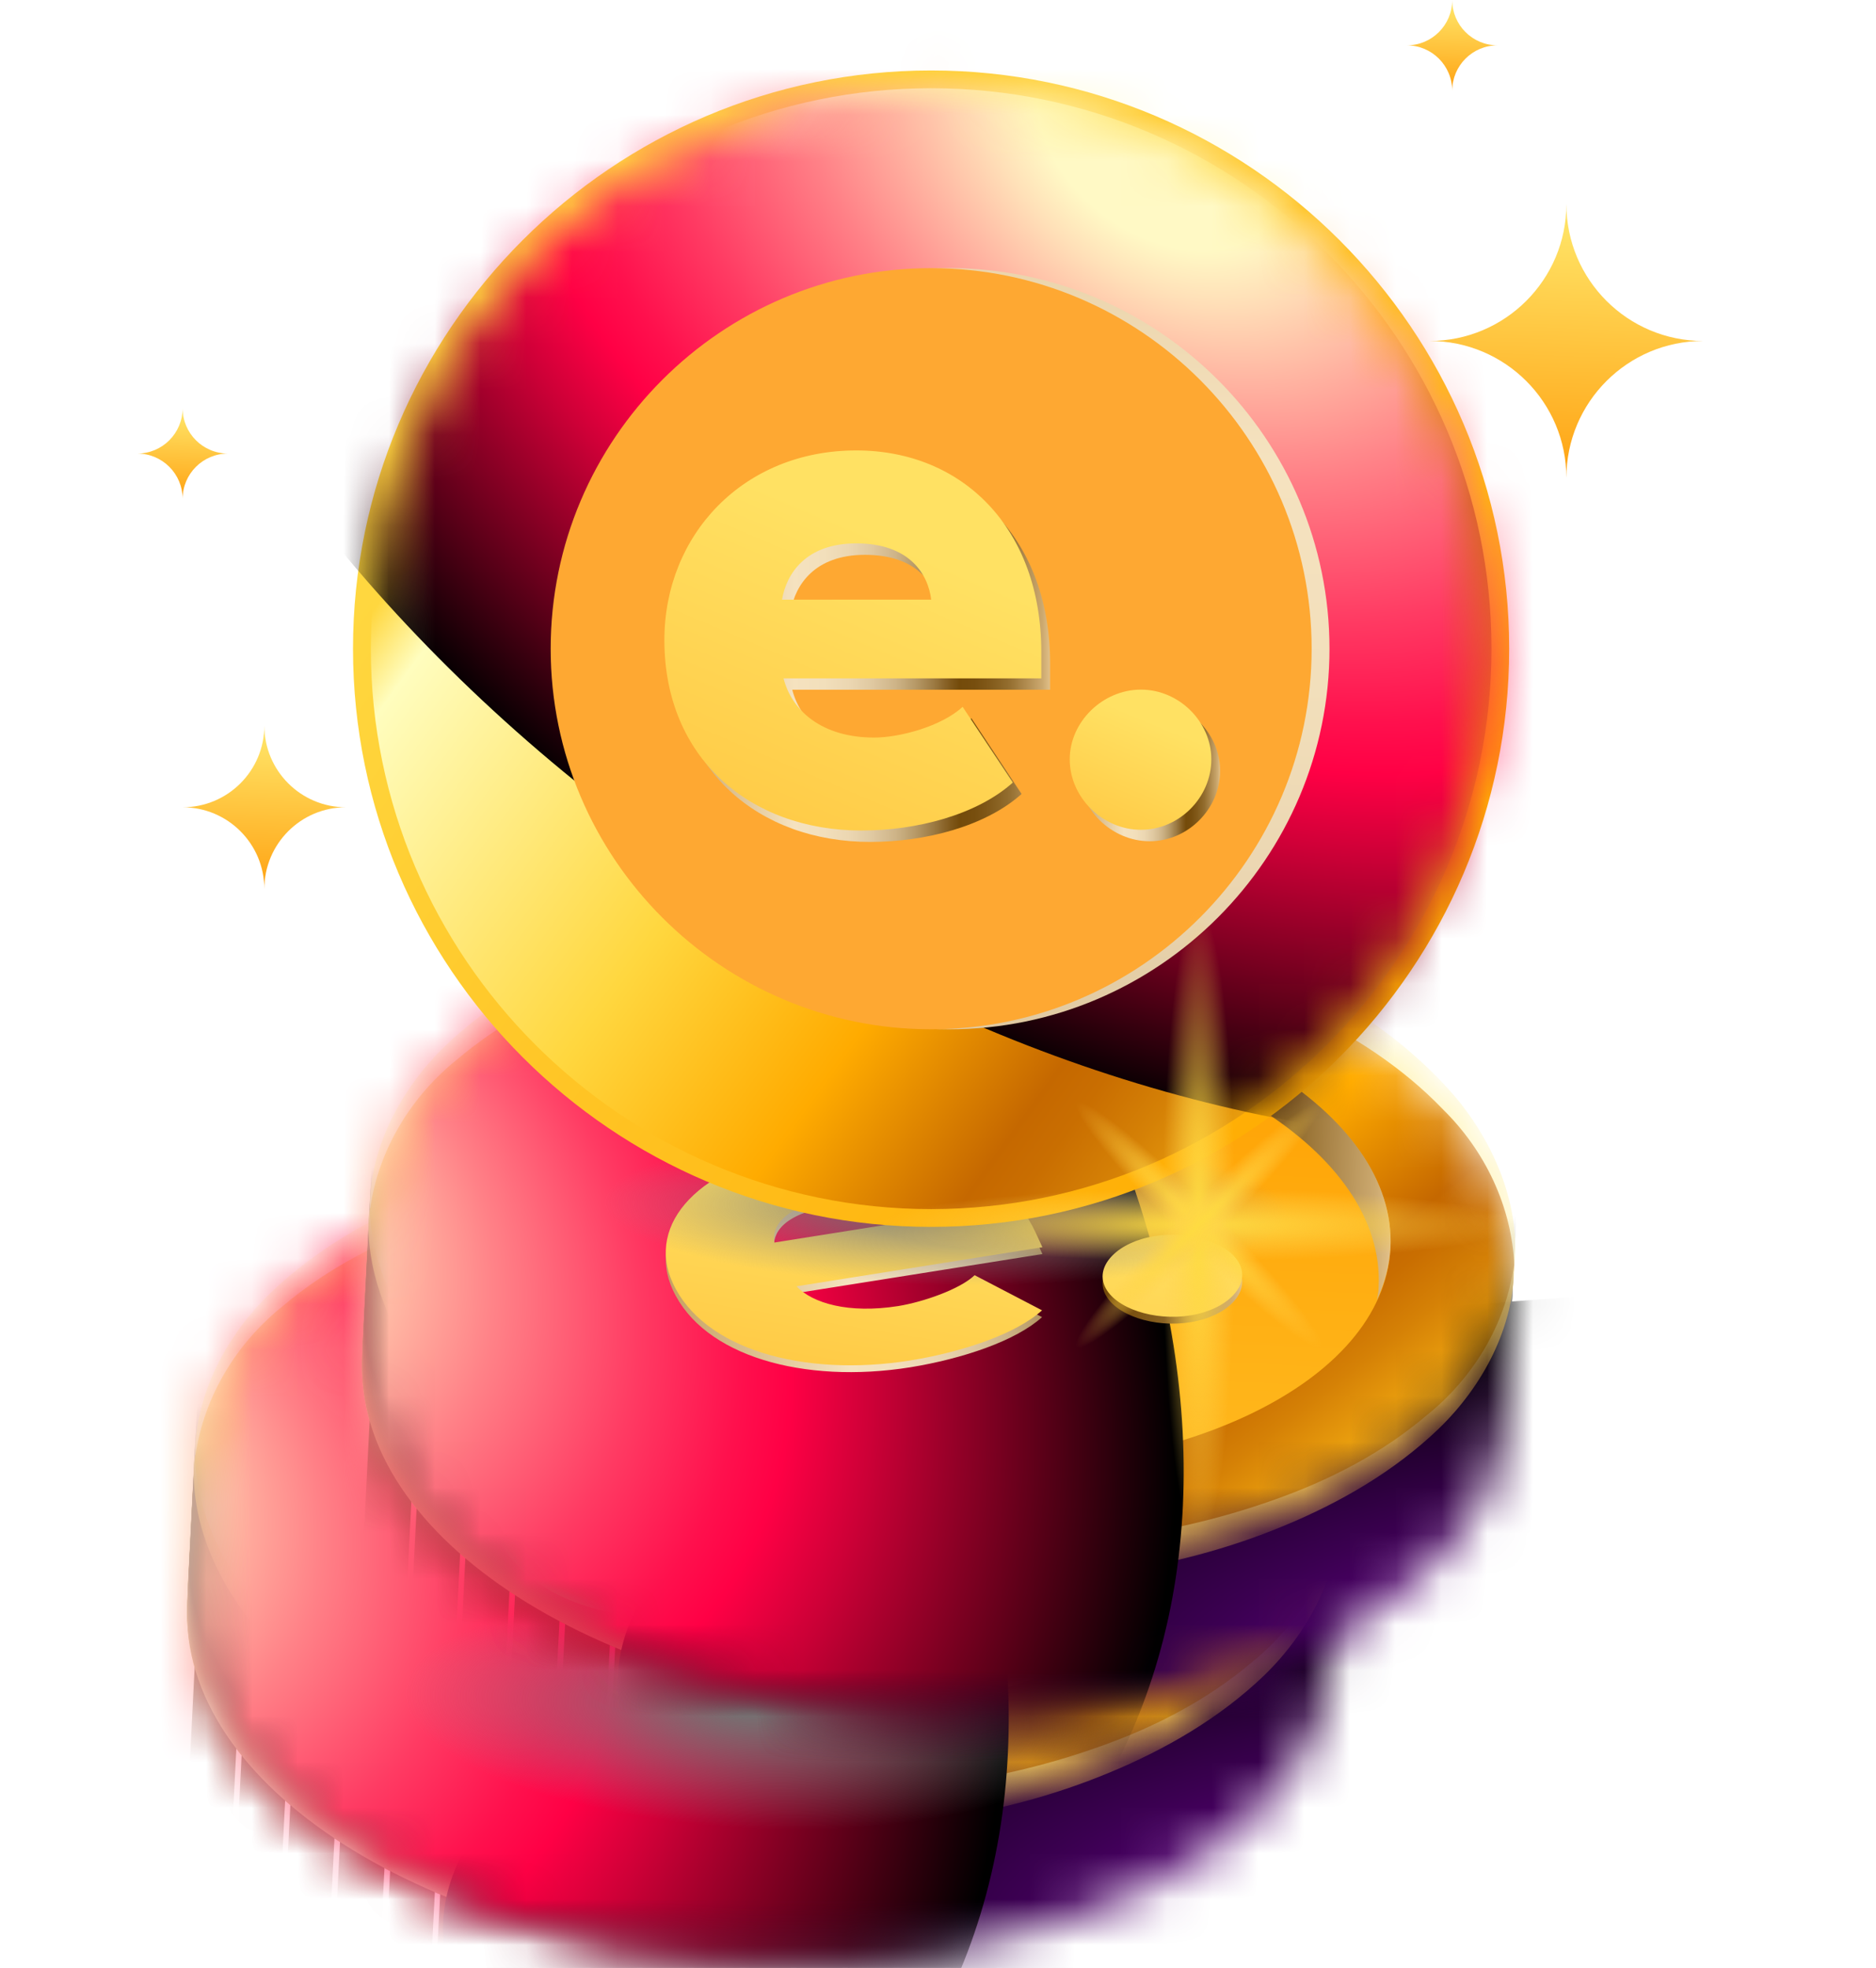
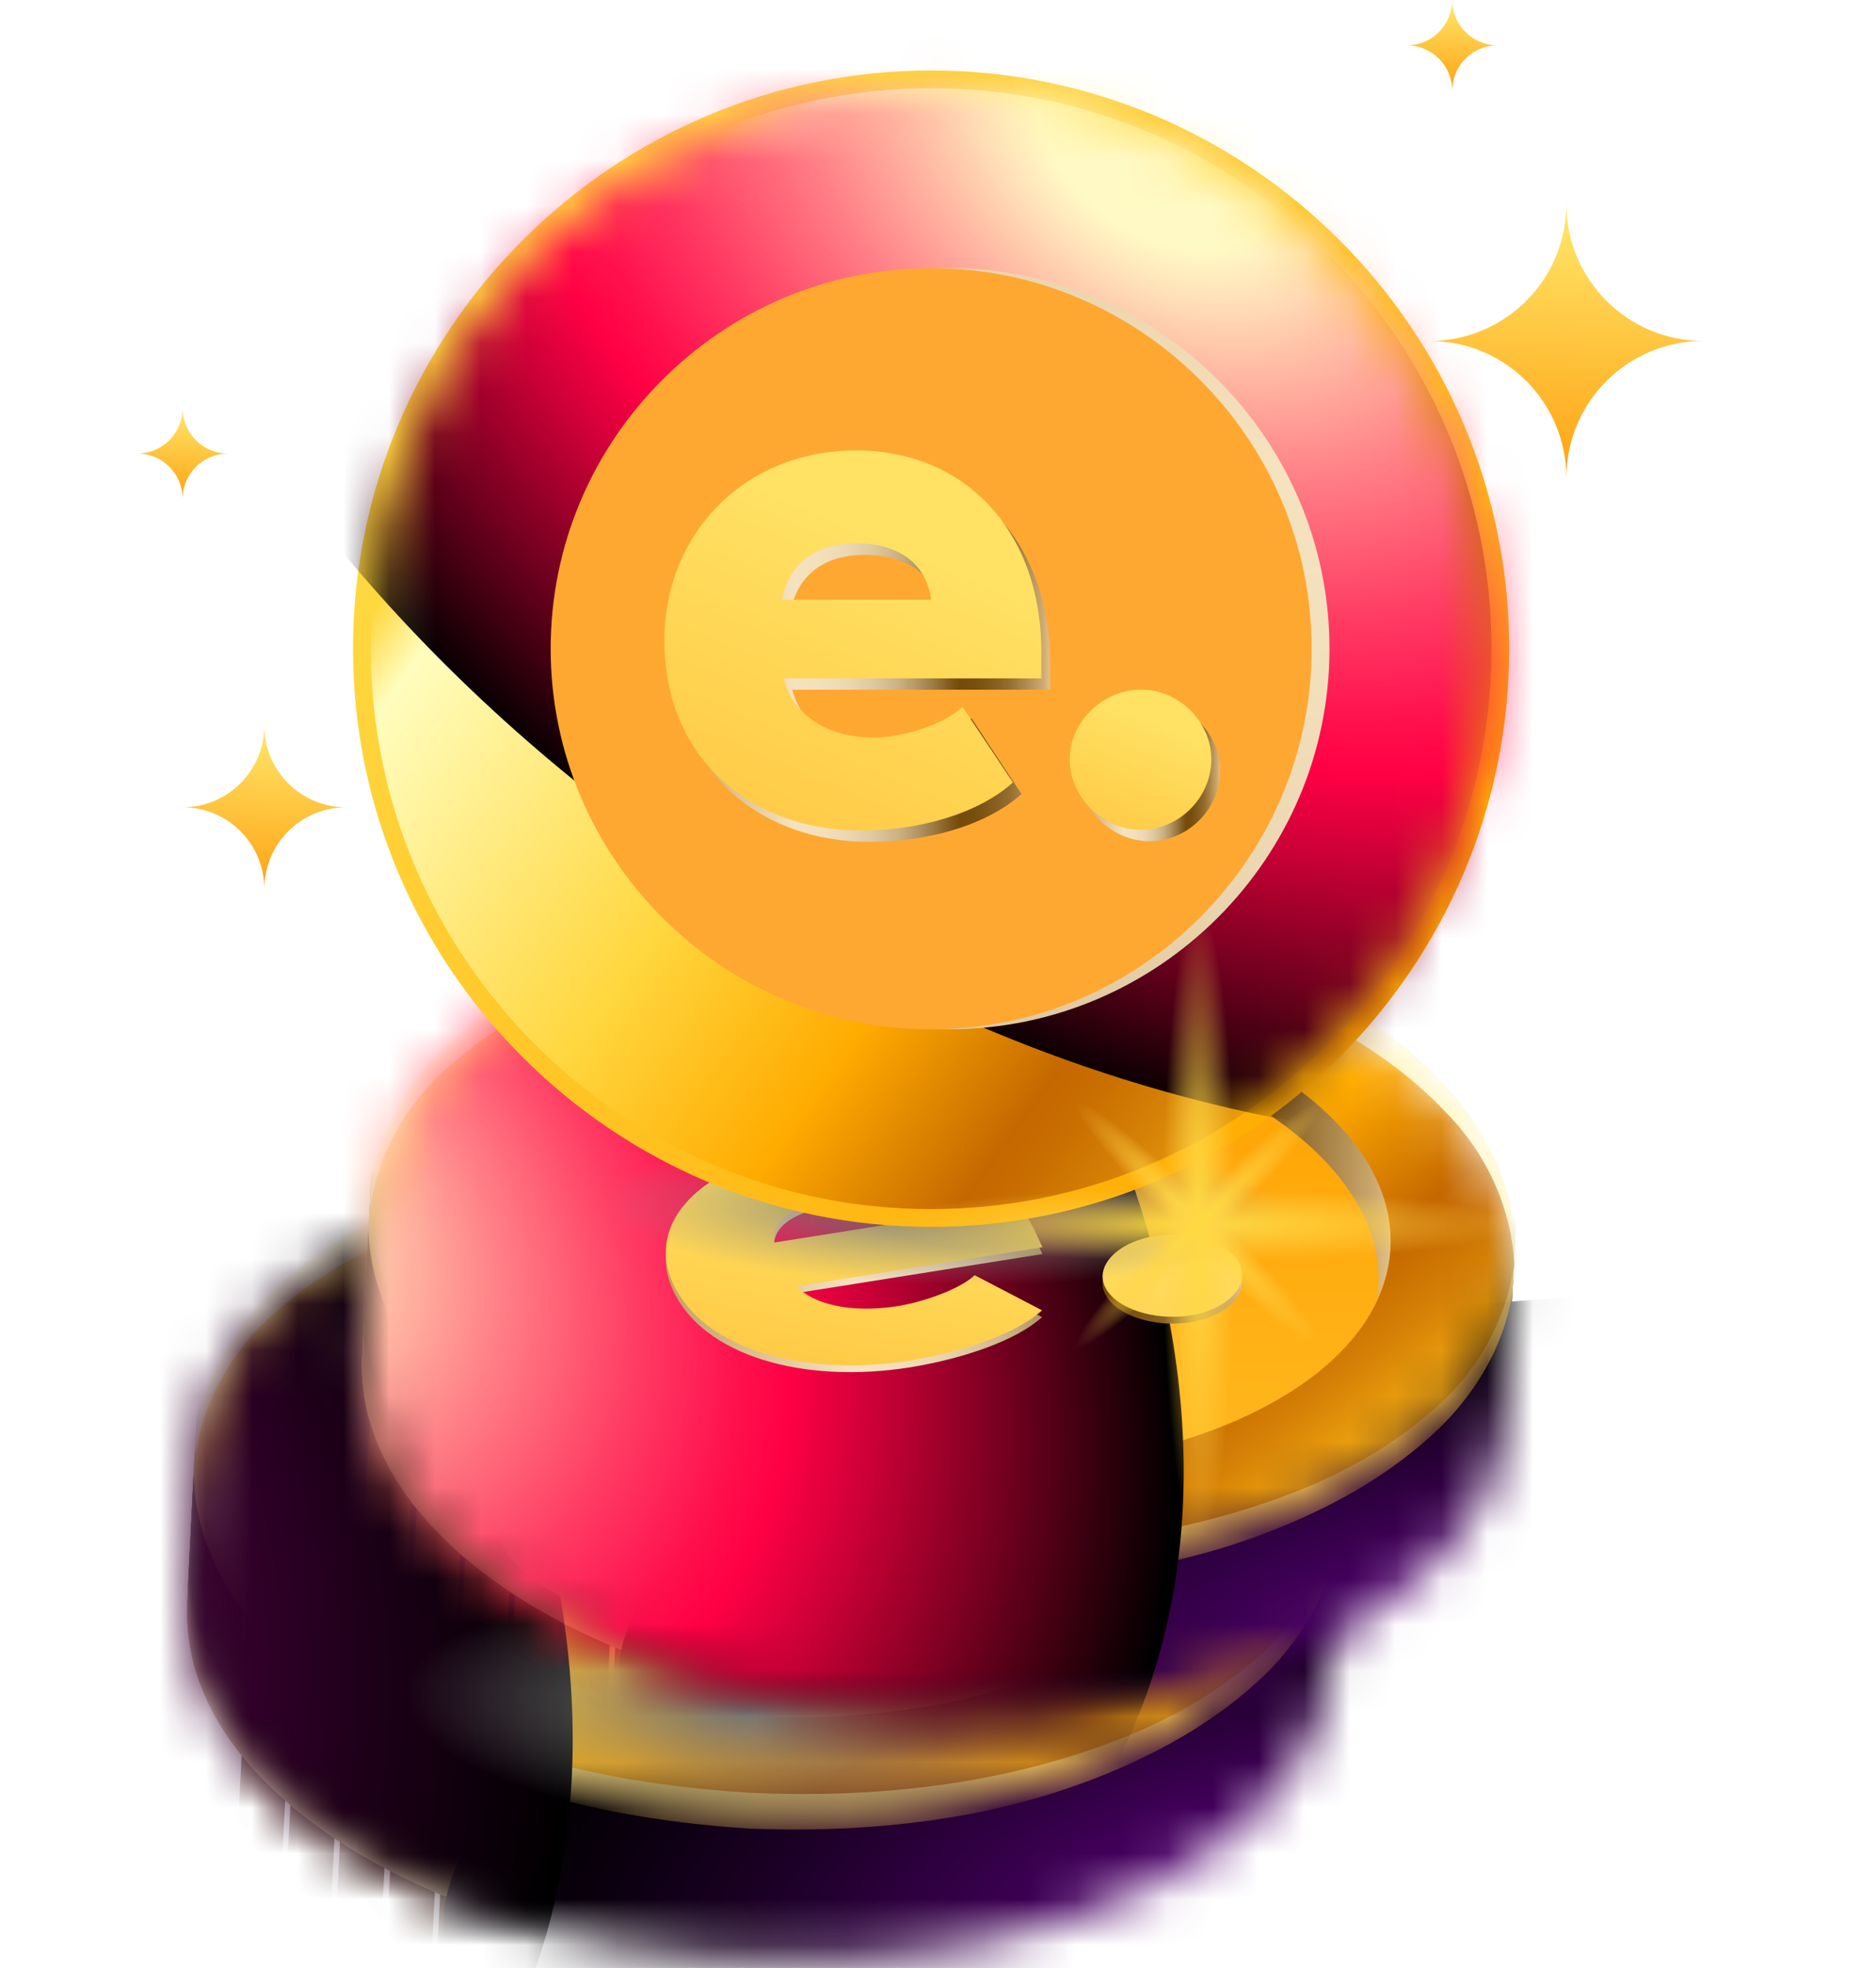
<svg xmlns="http://www.w3.org/2000/svg" width="41" height="43" viewBox="0 0 41 43" fill="none">
  <g id="Frame 1000005383">
    <g id="Group 1000004251">
      <g id="Group">
        <g id="Clip path group">
          <mask id="mask0_1506_122825" style="mask-type:luminance" maskUnits="userSpaceOnUse" x="4" y="27" width="26" height="16">
            <g id="clippath">
              <path id="Vector" d="M28.36 33.023C26.644 30.312 22.248 28.228 16.991 27.961C11.742 27.695 7.159 29.317 5.169 31.84L4.26 31.793L4.095 35.06C3.892 39 9.329 42.479 16.231 42.832C23.134 43.184 28.9 40.278 29.096 36.337L29.261 33.069L28.352 33.023H28.36Z" fill="white" />
            </g>
          </mask>
          <g mask="url(#mask0_1506_122825)">
            <g id="Group_2">
              <path id="Vector_2" d="M28.36 33.022C26.644 30.312 22.248 28.227 16.991 27.961C11.742 27.695 7.159 29.317 5.169 31.839L4.26 31.792L4.095 35.059C3.892 39 9.329 42.479 16.231 42.831C23.134 43.184 28.9 40.277 29.096 36.337L29.261 33.069L28.352 33.022H28.36Z" fill="url(#paint0_linear_1506_122825)" />
              <g id="Group_3" style="mix-blend-mode:screen">
-                 <path id="Vector_3" d="M4.422 43.004L4.97 32.176" stroke="#421C00" strokeWidth="0.191" stroke-miterlimit="10" />
                <path id="Vector_4" d="M5.543 43.059L6.091 32.231" stroke="#421C00" strokeWidth="0.191" stroke-miterlimit="10" />
                <path id="Vector_5" d="M6.66 43.114L7.209 32.294" stroke="#421C00" strokeWidth="0.191" stroke-miterlimit="10" />
                <path id="Vector_6" d="M7.781 43.176L8.338 32.349" stroke="#421C00" strokeWidth="0.191" stroke-miterlimit="10" />
                <path id="Vector_7" d="M8.906 43.231L9.463 32.403" stroke="#421C00" strokeWidth="0.191" stroke-miterlimit="10" />
                <path id="Vector_8" d="M10.023 43.286L10.58 32.458" stroke="#421C00" strokeWidth="0.191" stroke-miterlimit="10" />
                <path id="Vector_9" d="M11.145 43.349L11.701 32.521" stroke="#421C00" strokeWidth="0.191" stroke-miterlimit="10" />
                <path id="Vector_10" d="M12.273 43.403L12.822 32.576" stroke="#421C00" strokeWidth="0.191" stroke-miterlimit="10" />
                <path id="Vector_11" d="M13.391 43.458L13.939 32.631" stroke="#421C00" strokeWidth="0.191" stroke-miterlimit="10" />
                <path id="Vector_12" d="M14.516 43.513L15.064 32.693" stroke="#421C00" strokeWidth="0.191" stroke-miterlimit="10" />
                <path id="Vector_13" d="M15.633 43.576L16.181 32.748" stroke="#421C00" strokeWidth="0.191" stroke-miterlimit="10" />
                <path id="Vector_14" d="M16.754 43.631L17.302 32.803" stroke="#421C00" strokeWidth="0.191" stroke-miterlimit="10" />
                <path id="Vector_15" d="M17.875 43.685L18.423 32.858" stroke="#421C00" strokeWidth="0.191" stroke-miterlimit="10" />
                <path id="Vector_16" d="M18.992 43.748L19.549 32.92" stroke="#421C00" strokeWidth="0.191" stroke-miterlimit="10" />
                <path id="Vector_17" d="M20.117 43.803L20.674 32.975" stroke="#421C00" strokeWidth="0.191" stroke-miterlimit="10" />
                <path id="Vector_18" d="M21.234 43.858L21.791 33.03" stroke="#421C00" strokeWidth="0.191" stroke-miterlimit="10" />
                <path id="Vector_19" d="M22.355 43.913L22.912 33.093" stroke="#421C00" strokeWidth="0.191" stroke-miterlimit="10" />
                <path id="Vector_20" d="M23.484 43.975L24.033 33.148" stroke="#421C00" strokeWidth="0.191" stroke-miterlimit="10" />
                <path id="Vector_21" d="M24.602 44.03L25.15 33.203" stroke="#421C00" strokeWidth="0.191" stroke-miterlimit="10" />
                <path id="Vector_22" d="M25.723 44.085L26.271 33.258" stroke="#421C00" strokeWidth="0.191" stroke-miterlimit="10" />
                <path id="Vector_23" d="M26.844 44.148L27.392 33.32" stroke="#421C00" strokeWidth="0.191" stroke-miterlimit="10" />
                <path id="Vector_24" d="M27.965 44.203L28.513 33.375" stroke="#421C00" strokeWidth="0.191" stroke-miterlimit="10" />
              </g>
              <g id="Group_4" style="mix-blend-mode:screen">
                <path id="Vector_25" d="M28.36 33.022C26.644 30.312 22.248 28.227 16.991 27.961C11.742 27.695 7.159 29.317 5.169 31.839L4.26 31.792L4.095 35.059C3.892 39 9.329 42.479 16.231 42.831C23.134 43.184 28.9 40.277 29.096 36.337L29.261 33.069L28.352 33.022H28.36Z" fill="#977B42" />
                <path id="Vector_26" opacity="0.97" d="M28.36 32.975C26.644 30.265 22.248 28.18 16.991 27.914C11.742 27.648 7.159 29.27 5.169 31.792L4.26 31.745L4.095 35.012C3.892 38.953 9.329 42.432 16.231 42.785C23.134 43.137 28.9 40.23 29.096 36.289L29.261 33.022L28.352 32.975H28.36Z" fill="#91763F" />
                <path id="Vector_27" opacity="0.94" d="M28.36 32.936C26.644 30.225 22.248 28.141 16.991 27.875C11.742 27.609 7.159 29.23 5.169 31.753L4.26 31.706L4.095 34.973C3.892 38.914 9.329 42.393 16.231 42.745C23.134 43.098 28.9 40.191 29.096 36.25L29.261 32.983L28.352 32.936H28.36Z" fill="#8B723D" />
                <path id="Vector_28" opacity="0.91" d="M28.36 32.889C26.644 30.178 22.248 28.094 16.991 27.828C11.742 27.562 7.159 29.183 5.169 31.706L4.26 31.659L4.095 34.926C3.892 38.867 9.329 42.346 16.231 42.698C23.134 43.051 28.9 40.144 29.096 36.203L29.261 32.936L28.352 32.889H28.36Z" fill="#866D3A" />
                <path id="Vector_29" opacity="0.88" d="M28.367 32.85C26.652 30.139 22.256 28.055 16.999 27.789C11.75 27.522 7.167 29.144 5.177 31.667L4.268 31.62L4.103 34.887C3.899 38.828 9.337 42.307 16.239 42.659C23.142 43.012 28.908 40.105 29.104 36.164L29.268 32.897L28.36 32.85H28.367Z" fill="#806838" />
                <path id="Vector_30" opacity="0.85" d="M28.367 32.803C26.652 30.092 22.256 28.008 16.999 27.742C11.75 27.475 7.167 29.097 5.177 31.62L4.268 31.573L4.103 34.84C3.899 38.781 9.337 42.26 16.239 42.612C23.142 42.965 28.908 40.058 29.104 36.117L29.268 32.85L28.36 32.803H28.367Z" fill="#7A6335" />
                <path id="Vector_31" opacity="0.82" d="M28.367 32.764C26.652 30.053 22.256 27.969 16.999 27.703C11.75 27.436 7.167 29.058 5.177 31.581L4.268 31.534L4.103 34.801C3.899 38.742 9.337 42.22 16.239 42.573C23.142 42.925 28.908 40.019 29.104 36.078L29.268 32.811L28.36 32.764H28.367Z" fill="#745F33" />
                <path id="Vector_32" opacity="0.78" d="M28.371 32.725C26.655 30.014 22.26 27.93 17.003 27.663C11.754 27.397 7.17 29.019 5.18 31.542L4.272 31.495L4.107 34.762C3.903 38.703 9.341 42.181 16.243 42.534C23.145 42.886 28.912 39.98 29.108 36.039L29.272 32.772L28.363 32.725H28.371Z" fill="#6E5A30" />
                <path id="Vector_33" opacity="0.75" d="M28.371 32.678C26.655 29.967 22.26 27.883 17.003 27.616C11.754 27.35 7.17 28.972 5.18 31.494L4.272 31.448L4.107 34.715C3.903 38.656 9.341 42.134 16.243 42.487C23.145 42.839 28.912 39.932 29.108 35.992L29.272 32.725L28.363 32.678H28.371Z" fill="#69552E" />
                <path id="Vector_34" opacity="0.72" d="M28.371 32.639C26.655 29.928 22.26 27.844 17.003 27.577C11.754 27.311 7.17 28.933 5.18 31.455L4.272 31.408L4.107 34.675C3.903 38.616 9.341 42.095 16.243 42.448C23.145 42.8 28.912 39.894 29.108 35.953L29.272 32.685L28.363 32.639H28.371Z" fill="#63502B" />
                <path id="Vector_35" opacity="0.69" d="M28.371 32.592C26.655 29.881 22.26 27.797 17.003 27.53C11.754 27.264 7.17 28.886 5.18 31.409L4.272 31.361L4.107 34.629C3.903 38.569 9.341 42.048 16.243 42.401C23.145 42.753 28.912 39.846 29.108 35.906L29.272 32.639L28.363 32.592H28.371Z" fill="#5D4C29" />
                <path id="Vector_36" opacity="0.66" d="M28.383 32.552C26.667 29.841 22.272 27.757 17.015 27.491C11.765 27.225 7.182 28.846 5.192 31.369L4.283 31.322L4.119 34.589C3.915 38.53 9.352 42.009 16.255 42.361C23.157 42.714 28.924 39.807 29.119 35.866L29.284 32.599L28.375 32.552H28.383Z" fill="#574726" />
                <path id="Vector_37" opacity="0.63" d="M28.383 32.505C26.667 29.795 22.272 27.711 17.015 27.444C11.765 27.178 7.182 28.8 5.192 31.322L4.283 31.275L4.119 34.542C3.915 38.483 9.352 41.962 16.255 42.315C23.157 42.667 28.924 39.76 29.119 35.819L29.284 32.552L28.375 32.505H28.383Z" fill="#514224" />
                <path id="Vector_38" opacity="0.6" d="M28.383 32.466C26.667 29.755 22.272 27.671 17.015 27.405C11.765 27.139 7.182 28.76 5.192 31.283L4.283 31.236L4.119 34.503C3.915 38.444 9.352 41.923 16.255 42.275C23.157 42.628 28.924 39.721 29.119 35.78L29.284 32.513L28.375 32.466H28.383Z" fill="#4C3E21" />
                <path id="Vector_39" opacity="0.57" d="M28.383 32.419C26.667 29.708 22.272 27.624 17.015 27.358C11.765 27.091 7.182 28.713 5.192 31.236L4.283 31.189L4.119 34.456C3.915 38.397 9.352 41.876 16.255 42.228C23.157 42.581 28.924 39.674 29.119 35.733L29.284 32.466L28.375 32.419H28.383Z" fill="#46391E" />
                <path id="Vector_40" opacity="0.54" d="M28.391 32.38C26.675 29.669 22.28 27.585 17.023 27.319C11.773 27.052 7.19 28.674 5.2 31.197L4.291 31.15L4.127 34.417C3.923 38.358 9.36 41.837 16.263 42.189C23.165 42.542 28.931 39.635 29.127 35.694L29.292 32.427L28.383 32.38H28.391Z" fill="#40341C" />
                <path id="Vector_41" opacity="0.51" d="M28.391 32.333C26.675 29.622 22.28 27.538 17.023 27.272C11.773 27.005 7.19 28.627 5.2 31.15L4.291 31.103L4.127 34.37C3.923 38.311 9.36 41.789 16.263 42.142C23.165 42.495 28.931 39.588 29.127 35.647L29.292 32.38L28.383 32.333H28.391Z" fill="#3A2F19" />
                <path id="Vector_42" opacity="0.48" d="M28.391 32.294C26.675 29.583 22.28 27.499 17.023 27.233C11.773 26.966 7.19 28.588 5.2 31.111L4.291 31.064L4.127 34.331C3.923 38.272 9.36 41.75 16.263 42.103C23.165 42.455 28.931 39.549 29.127 35.608L29.292 32.341L28.383 32.294H28.391Z" fill="#342B17" />
                <path id="Vector_43" opacity="0.45" d="M28.399 32.247C26.683 29.536 22.288 27.452 17.03 27.186C11.781 26.919 7.198 28.541 5.208 31.064L4.299 31.017L4.134 34.284C3.931 38.225 9.368 41.703 16.27 42.056C23.173 42.408 28.939 39.502 29.135 35.561L29.3 32.294L28.391 32.247H28.399Z" fill="#2E2614" />
                <path id="Vector_44" opacity="0.42" d="M28.399 32.208C26.683 29.497 22.288 27.413 17.03 27.146C11.781 26.88 7.198 28.502 5.208 31.024L4.299 30.977L4.134 34.245C3.931 38.185 9.368 41.664 16.27 42.017C23.173 42.369 28.939 39.463 29.135 35.522L29.3 32.255L28.391 32.208H28.399Z" fill="#292112" />
                <path id="Vector_45" opacity="0.38" d="M28.399 32.161C26.683 29.45 22.288 27.366 17.03 27.099C11.781 26.833 7.198 28.455 5.208 30.977L4.299 30.93L4.134 34.198C3.931 38.139 9.368 41.617 16.27 41.97C23.173 42.322 28.939 39.416 29.135 35.475L29.3 32.208L28.391 32.161H28.399Z" fill="#231C0F" />
                <path id="Vector_46" opacity="0.35" d="M28.399 32.121C26.683 29.411 22.288 27.326 17.03 27.06C11.781 26.794 7.198 28.416 5.208 30.938L4.299 30.891L4.134 34.158C3.931 38.099 9.368 41.578 16.27 41.931C23.173 42.283 28.939 39.376 29.135 35.435L29.3 32.168L28.391 32.121H28.399Z" fill="#1D180D" />
                <path id="Vector_47" opacity="0.32" d="M28.407 32.074C26.691 29.364 22.295 27.279 17.038 27.013C11.789 26.747 7.206 28.369 5.216 30.891L4.307 30.844L4.142 34.111C3.939 38.052 9.376 41.531 16.278 41.883C23.181 42.236 28.947 39.329 29.143 35.389L29.308 32.121L28.399 32.074H28.407Z" fill="#17130A" />
                <path id="Vector_48" opacity="0.29" d="M28.407 32.035C26.691 29.325 22.295 27.241 17.038 26.974C11.789 26.708 7.206 28.329 5.216 30.852L4.307 30.805L4.142 34.072C3.939 38.013 9.376 41.492 16.278 41.844C23.181 42.197 28.947 39.29 29.143 35.349L29.308 32.082L28.399 32.035H28.407Z" fill="#110E08" />
                <path id="Vector_49" opacity="0.26" d="M28.407 31.988C26.691 29.277 22.295 27.193 17.038 26.927C11.789 26.661 7.206 28.282 5.216 30.805L4.307 30.758L4.142 34.025C3.939 37.966 9.376 41.445 16.278 41.797C23.181 42.15 28.947 39.243 29.143 35.302L29.308 32.035L28.399 31.988H28.407Z" fill="#0C0905" />
                <path id="Vector_50" opacity="0.23" d="M28.414 31.949C26.698 29.238 22.303 27.154 17.046 26.888C11.797 26.621 7.213 28.243 5.223 30.766L4.315 30.719L4.15 33.986C3.946 37.927 9.384 41.406 16.286 41.758C23.189 42.111 28.955 39.204 29.151 35.263L29.315 31.996L28.406 31.949H28.414Z" fill="#060503" />
                <path id="Vector_51" opacity="0.2" d="M28.414 31.902C26.698 29.191 22.303 27.107 17.046 26.841C11.797 26.574 7.213 28.196 5.223 30.719L4.315 30.672L4.15 33.939C3.946 37.88 9.384 41.359 16.286 41.711C23.189 42.064 28.955 39.157 29.151 35.216L29.315 31.949L28.406 31.902H28.414Z" fill="black" />
              </g>
              <path id="Vector_52" style="mix-blend-mode:screen" d="M69.841 45.039C70.116 39.629 56.873 34.558 40.261 33.714C23.65 32.869 9.961 36.571 9.685 41.981C9.41 47.391 22.654 52.462 39.265 53.306C55.877 54.151 69.566 50.449 69.841 45.039Z" fill="url(#paint1_radial_1506_122825)" />
            </g>
          </g>
        </g>
        <g id="Clip path group_2">
          <mask id="mask1_1506_122825" style="mask-type:luminance" maskUnits="userSpaceOnUse" x="4" y="25" width="26" height="15">
            <g id="clippath-1">
              <path id="Vector_53" d="M29.268 33.069C29.064 37.01 23.306 39.917 16.403 39.565C9.501 39.212 4.064 35.733 4.267 31.792C4.471 27.852 10.229 24.945 17.132 25.297C24.034 25.65 29.472 29.129 29.268 33.069Z" fill="white" />
            </g>
          </mask>
          <g mask="url(#mask1_1506_122825)">
            <g id="Group_5">
              <path id="Vector_54" d="M29.272 33.069C29.068 37.01 23.31 39.917 16.407 39.565C9.505 39.212 4.067 35.733 4.271 31.792C4.475 27.852 10.233 24.945 17.136 25.297C24.038 25.65 29.476 29.129 29.272 33.069Z" fill="url(#paint2_linear_1506_122825)" />
              <path id="Vector_55" d="M29.272 33.069C29.068 37.01 23.31 39.917 16.407 39.565C9.505 39.212 4.067 35.733 4.271 31.792C4.475 27.852 10.233 24.945 17.136 25.297C24.038 25.65 29.476 29.129 29.272 33.069Z" fill="url(#paint3_linear_1506_122825)" />
              <path id="Vector_56" d="M26.567 32.67C26.418 35.616 21.913 37.77 16.507 37.496C11.101 37.222 6.839 34.613 6.988 31.667C7.137 28.721 11.642 26.567 17.048 26.841C22.454 27.115 26.716 29.724 26.567 32.67Z" fill="url(#paint4_linear_1506_122825)" />
              <path id="Vector_57" style="mix-blend-mode:multiply" d="M7.153 32.545C7.302 29.599 11.713 27.436 17.002 27.703C22.29 27.969 26.458 30.578 26.309 33.516C26.309 33.618 26.286 33.712 26.27 33.806C26.442 33.438 26.544 33.062 26.568 32.662C26.717 29.716 22.455 27.115 17.049 26.833C11.643 26.559 7.138 28.721 6.989 31.659C6.965 32.059 7.036 32.443 7.169 32.827C7.169 32.725 7.153 32.631 7.161 32.529L7.153 32.545Z" fill="url(#paint5_linear_1506_122825)" />
              <path id="Vector_58" d="M29.27 33.069C29.27 34.394 28.589 35.678 27.625 36.611C26.654 37.543 25.471 38.225 24.241 38.734C21.757 39.768 19.038 40.058 16.382 39.956C13.726 39.784 11.055 39.22 8.689 37.943C7.513 37.308 6.409 36.509 5.531 35.483C4.677 34.456 4.121 33.109 4.254 31.793C4.309 33.109 4.904 34.331 5.813 35.224C6.698 36.149 7.795 36.854 8.955 37.402C11.282 38.499 13.852 39.024 16.414 39.173C18.983 39.29 21.592 39.032 24.013 38.17C25.22 37.747 26.379 37.151 27.359 36.321C28.354 35.522 29.075 34.37 29.262 33.062L29.27 33.069Z" fill="url(#paint6_linear_1506_122825)" />
              <path id="Vector_59" d="M4.266 31.792C4.266 30.468 4.947 29.183 5.911 28.251C6.882 27.319 8.065 26.637 9.296 26.128C11.779 25.094 14.498 24.804 17.154 24.906C19.81 25.078 22.481 25.642 24.848 26.919C26.023 27.554 27.127 28.353 28.005 29.379C28.859 30.406 29.415 31.753 29.282 33.069C29.227 31.753 28.632 30.531 27.723 29.638C26.837 28.713 25.741 28.008 24.581 27.46C22.254 26.363 19.684 25.838 17.122 25.689C14.553 25.572 11.944 25.83 9.523 26.692C8.316 27.115 7.157 27.71 6.177 28.541C5.182 29.34 4.461 30.492 4.273 31.8L4.266 31.792Z" fill="url(#paint7_linear_1506_122825)" />
            </g>
          </g>
        </g>
        <g id="Clip path group_3">
          <mask id="mask2_1506_122825" style="mask-type:luminance" maskUnits="userSpaceOnUse" x="4" y="25" width="26" height="18">
            <g id="clippath-2">
              <path id="Vector_60" d="M17.125 25.297C10.222 24.945 4.456 27.852 4.26 31.792L4.095 35.059C3.892 39 9.329 42.479 16.231 42.832C23.134 43.184 28.9 40.277 29.096 36.337L29.261 33.069C29.464 29.129 24.027 25.65 17.125 25.297Z" fill="white" />
            </g>
          </mask>
          <g mask="url(#mask2_1506_122825)">
            <g id="Group_6">
              <path id="Vector_61" style="mix-blend-mode:screen" d="M9.911 46.463C15.863 38.229 11.272 24.748 -0.343 16.353C-11.957 7.958 -26.198 7.827 -32.149 16.061C-38.101 24.295 -33.51 37.776 -21.896 46.171C-10.281 54.566 3.959 54.697 9.911 46.463Z" fill="url(#paint8_radial_1506_122825)" />
-               <path id="Vector_62" style="mix-blend-mode:screen" d="M19.562 45.596C25.199 37.797 20.916 25.076 9.996 17.183C-0.924 9.289 -14.347 9.213 -19.984 17.012C-25.621 24.811 -21.339 37.532 -10.418 45.426C0.502 53.319 13.924 53.395 19.562 45.596Z" fill="url(#paint9_radial_1506_122825)" />
            </g>
          </g>
        </g>
        <path id="Vector_63" style="mix-blend-mode:multiply" d="M10.88 33.579C10.285 32.286 11.452 30.985 13.81 30.61C16.043 30.257 18.112 30.962 18.809 32.474L18.958 32.795L13.583 33.649C13.936 34.018 14.711 34.253 15.808 34.08C16.341 33.994 17.148 33.72 17.477 33.407L18.95 34.174C18.378 34.691 17.219 35.083 16.067 35.271C13.74 35.639 11.546 35.028 10.88 33.579ZM14.328 31.753C13.278 31.918 13.043 32.357 13.098 32.694L16.208 32.2C16.004 31.894 15.44 31.581 14.328 31.753ZM20.321 33.649C20.11 33.187 20.619 32.678 21.41 32.553C22.201 32.427 23.063 32.717 23.275 33.179C23.486 33.642 23.001 34.151 22.201 34.284C21.402 34.417 20.533 34.127 20.321 33.649Z" fill="url(#paint10_linear_1506_122825)" />
        <path id="Vector_64" d="M10.88 33.43C10.285 32.137 11.452 30.837 13.81 30.46C16.043 30.108 18.112 30.813 18.809 32.325L18.958 32.646L13.583 33.5C13.936 33.868 14.711 34.104 15.808 33.931C16.341 33.845 17.148 33.571 17.477 33.257L18.95 34.025C18.378 34.542 17.219 34.934 16.067 35.122C13.74 35.49 11.546 34.879 10.88 33.43ZM14.328 31.604C13.278 31.769 13.043 32.208 13.098 32.544L16.208 32.051C16.004 31.745 15.44 31.432 14.328 31.604ZM20.321 33.5C20.11 33.038 20.619 32.529 21.41 32.403C22.201 32.278 23.063 32.568 23.275 33.03C23.486 33.492 23.001 34.002 22.201 34.135C21.402 34.268 20.533 33.978 20.321 33.5Z" fill="url(#paint11_linear_1506_122825)" />
        <g id="Ellipse 1557" style="mix-blend-mode:multiply">
          <ellipse cx="16.339" cy="37.383" rx="7.478" ry="2.556" transform="rotate(3.275 16.339 37.383)" fill="url(#paint12_radial_1506_122825)" />
        </g>
      </g>
      <g id="Group_7">
        <g id="Clip path group_4">
          <mask id="mask3_1506_122825" style="mask-type:luminance" maskUnits="userSpaceOnUse" x="7" y="22" width="27" height="16">
            <g id="clippath_2">
              <path id="Vector_65" d="M32.184 27.628C30.468 24.917 26.073 22.833 20.816 22.567C15.566 22.3 10.983 23.922 8.993 26.445L8.084 26.398L7.92 29.665C7.716 33.606 13.153 37.084 20.056 37.437C26.958 37.789 32.724 34.883 32.92 30.942L33.085 27.675L32.176 27.628H32.184Z" fill="white" />
            </g>
          </mask>
          <g mask="url(#mask3_1506_122825)">
            <g id="Group_8">
              <path id="Vector_66" d="M32.184 27.628C30.468 24.917 26.073 22.833 20.816 22.567C15.566 22.3 10.983 23.922 8.993 26.445L8.084 26.398L7.92 29.665C7.716 33.606 13.153 37.084 20.056 37.437C26.958 37.789 32.724 34.883 32.92 30.942L33.085 27.675L32.176 27.628H32.184Z" fill="url(#paint13_linear_1506_122825)" />
              <g id="Group_9" style="mix-blend-mode:screen">
                <path id="Vector_67" d="M8.246 37.609L8.795 26.782" stroke="#421C00" strokeWidth="0.191" stroke-miterlimit="10" />
                <path id="Vector_68" d="M9.367 37.664L9.916 26.836" stroke="#421C00" strokeWidth="0.191" stroke-miterlimit="10" />
                <path id="Vector_69" d="M10.484 37.719L11.033 26.899" stroke="#421C00" strokeWidth="0.191" stroke-miterlimit="10" />
                <path id="Vector_70" d="M11.605 37.782L12.162 26.954" stroke="#421C00" strokeWidth="0.191" stroke-miterlimit="10" />
                <path id="Vector_71" d="M12.73 37.836L13.287 27.009" stroke="#421C00" strokeWidth="0.191" stroke-miterlimit="10" />
                <path id="Vector_72" d="M13.848 37.891L14.404 27.064" stroke="#421C00" strokeWidth="0.191" stroke-miterlimit="10" />
                <path id="Vector_73" d="M14.969 37.954L15.525 27.126" stroke="#421C00" strokeWidth="0.191" stroke-miterlimit="10" />
                <path id="Vector_74" d="M16.098 38.009L16.646 27.181" stroke="#421C00" strokeWidth="0.191" stroke-miterlimit="10" />
                <path id="Vector_75" d="M17.215 38.064L17.763 27.236" stroke="#421C00" strokeWidth="0.191" stroke-miterlimit="10" />
                <path id="Vector_76" d="M18.34 38.118L18.888 27.299" stroke="#421C00" strokeWidth="0.191" stroke-miterlimit="10" />
                <path id="Vector_77" d="M19.457 38.181L20.006 27.354" stroke="#421C00" strokeWidth="0.191" stroke-miterlimit="10" />
                <path id="Vector_78" d="M20.578 38.236L21.127 27.408" stroke="#421C00" strokeWidth="0.191" stroke-miterlimit="10" />
                <path id="Vector_79" d="M21.699 38.291L22.248 27.463" stroke="#421C00" strokeWidth="0.191" stroke-miterlimit="10" />
                <path id="Vector_80" d="M22.816 38.353L23.373 27.526" stroke="#421C00" strokeWidth="0.191" stroke-miterlimit="10" />
                <path id="Vector_81" d="M23.941 38.408L24.498 27.581" stroke="#421C00" strokeWidth="0.191" stroke-miterlimit="10" />
                <path id="Vector_82" d="M25.059 38.463L25.615 27.636" stroke="#421C00" strokeWidth="0.191" stroke-miterlimit="10" />
                <path id="Vector_83" d="M26.18 38.518L26.736 27.698" stroke="#421C00" strokeWidth="0.191" stroke-miterlimit="10" />
                <path id="Vector_84" d="M27.309 38.581L27.857 27.753" stroke="#421C00" strokeWidth="0.191" stroke-miterlimit="10" />
                <path id="Vector_85" d="M28.426 38.636L28.974 27.808" stroke="#421C00" strokeWidth="0.191" stroke-miterlimit="10" />
                <path id="Vector_86" d="M29.547 38.69L30.095 27.863" stroke="#421C00" strokeWidth="0.191" stroke-miterlimit="10" />
                <path id="Vector_87" d="M30.668 38.753L31.216 27.925" stroke="#421C00" strokeWidth="0.191" stroke-miterlimit="10" />
                <path id="Vector_88" d="M31.789 38.808L32.337 27.98" stroke="#421C00" strokeWidth="0.191" stroke-miterlimit="10" />
              </g>
              <g id="Group_10" style="mix-blend-mode:screen">
                <path id="Vector_89" d="M32.184 27.628C30.468 24.917 26.073 22.833 20.816 22.567C15.566 22.3 10.983 23.922 8.993 26.445L8.084 26.398L7.92 29.665C7.716 33.606 13.153 37.084 20.056 37.437C26.958 37.789 32.724 34.883 32.92 30.942L33.085 27.675L32.176 27.628H32.184Z" fill="#977B42" />
                <path id="Vector_90" opacity="0.97" d="M32.184 27.581C30.468 24.87 26.073 22.786 20.816 22.52C15.566 22.253 10.983 23.875 8.993 26.398L8.084 26.351L7.92 29.618C7.716 33.559 13.153 37.037 20.056 37.39C26.958 37.742 32.724 34.836 32.92 30.895L33.085 27.628L32.176 27.581H32.184Z" fill="#91763F" />
                <path id="Vector_91" opacity="0.94" d="M32.184 27.542C30.468 24.831 26.073 22.747 20.816 22.48C15.566 22.214 10.983 23.836 8.993 26.358L8.084 26.311L7.92 29.579C7.716 33.52 13.153 36.998 20.056 37.351C26.958 37.703 32.724 34.797 32.92 30.856L33.085 27.589L32.176 27.542H32.184Z" fill="#8B723D" />
                <path id="Vector_92" opacity="0.91" d="M32.184 27.495C30.468 24.784 26.073 22.7 20.816 22.433C15.566 22.167 10.983 23.789 8.993 26.311L8.084 26.265L7.92 29.532C7.716 33.472 13.153 36.951 20.056 37.304C26.958 37.656 32.724 34.75 32.92 30.809L33.085 27.542L32.176 27.495H32.184Z" fill="#866D3A" />
                <path id="Vector_93" opacity="0.88" d="M32.192 27.455C30.476 24.745 26.081 22.66 20.823 22.394C15.574 22.128 10.991 23.75 9.001 26.272L8.092 26.225L7.927 29.492C7.724 33.433 13.161 36.912 20.063 37.264C26.966 37.617 32.732 34.71 32.928 30.77L33.093 27.502L32.184 27.455H32.192Z" fill="#806838" />
                <path id="Vector_94" opacity="0.85" d="M32.192 27.408C30.476 24.698 26.081 22.613 20.823 22.347C15.574 22.081 10.991 23.703 9.001 26.225L8.092 26.178L7.927 29.445C7.724 33.386 13.161 36.865 20.063 37.218C26.966 37.57 32.732 34.663 32.928 30.723L33.093 27.455L32.184 27.408H32.192Z" fill="#7A6335" />
                <path id="Vector_95" opacity="0.82" d="M32.192 27.369C30.476 24.658 26.081 22.574 20.823 22.308C15.574 22.042 10.991 23.663 9.001 26.186L8.092 26.139L7.927 29.406C7.724 33.347 13.161 36.826 20.063 37.178C26.966 37.531 32.732 34.624 32.928 30.683L33.093 27.416L32.184 27.369H32.192Z" fill="#745F33" />
                <path id="Vector_96" opacity="0.78" d="M32.196 27.33C30.48 24.619 26.084 22.535 20.827 22.269C15.578 22.002 10.995 23.624 9.005 26.147L8.096 26.1L7.931 29.367C7.728 33.308 13.165 36.787 20.067 37.139C26.97 37.492 32.736 34.585 32.932 30.644L33.096 27.377L32.188 27.33H32.196Z" fill="#6E5A30" />
                <path id="Vector_97" opacity="0.75" d="M32.196 27.283C30.48 24.572 26.084 22.488 20.827 22.222C15.578 21.955 10.995 23.577 9.005 26.1L8.096 26.053L7.931 29.32C7.728 33.261 13.165 36.74 20.067 37.092C26.97 37.445 32.736 34.538 32.932 30.597L33.096 27.33L32.188 27.283H32.196Z" fill="#69552E" />
                <path id="Vector_98" opacity="0.72" d="M32.196 27.244C30.48 24.533 26.084 22.449 20.827 22.183C15.578 21.916 10.995 23.538 9.005 26.061L8.096 26.014L7.931 29.281C7.728 33.222 13.165 36.7 20.067 37.053C26.97 37.406 32.736 34.499 32.932 30.558L33.096 27.291L32.188 27.244H32.196Z" fill="#63502B" />
                <path id="Vector_99" opacity="0.69" d="M32.196 27.197C30.48 24.486 26.084 22.402 20.827 22.136C15.578 21.869 10.995 23.491 9.005 26.014L8.096 25.967L7.931 29.234C7.728 33.175 13.165 36.654 20.067 37.006C26.97 37.359 32.736 34.452 32.932 30.511L33.096 27.244L32.188 27.197H32.196Z" fill="#5D4C29" />
-                 <path id="Vector_100" opacity="0.66" d="M32.207 27.158C30.491 24.447 26.096 22.363 20.839 22.096C15.59 21.83 11.006 23.452 9.016 25.975L8.108 25.928L7.943 29.195C7.739 33.136 13.177 36.614 20.079 36.967C26.982 37.319 32.748 34.413 32.944 30.472L33.108 27.205L32.199 27.158H32.207Z" fill="#574726" />
+                 <path id="Vector_100" opacity="0.66" d="M32.207 27.158C30.491 24.447 26.096 22.363 20.839 22.096C15.59 21.83 11.006 23.452 9.016 25.975L8.108 25.928C7.739 33.136 13.177 36.614 20.079 36.967C26.982 37.319 32.748 34.413 32.944 30.472L33.108 27.205L32.199 27.158H32.207Z" fill="#574726" />
                <path id="Vector_101" opacity="0.63" d="M32.207 27.111C30.491 24.4 26.096 22.316 20.839 22.049C15.59 21.783 11.006 23.405 9.016 25.928L8.108 25.881L7.943 29.148C7.739 33.089 13.177 36.567 20.079 36.92C26.982 37.272 32.748 34.366 32.944 30.425L33.108 27.158L32.199 27.111H32.207Z" fill="#514224" />
                <path id="Vector_102" opacity="0.6" d="M32.207 27.072C30.491 24.361 26.096 22.277 20.839 22.01C15.59 21.744 11.006 23.366 9.016 25.888L8.108 25.841L7.943 29.108C7.739 33.049 13.177 36.528 20.079 36.881C26.982 37.233 32.748 34.327 32.944 30.386L33.108 27.119L32.199 27.072H32.207Z" fill="#4C3E21" />
                <path id="Vector_103" opacity="0.57" d="M32.207 27.025C30.491 24.314 26.096 22.23 20.839 21.963C15.59 21.697 11.006 23.319 9.016 25.842L8.108 25.794L7.943 29.062C7.739 33.002 13.177 36.481 20.079 36.834C26.982 37.186 32.748 34.28 32.944 30.339L33.108 27.072L32.199 27.025H32.207Z" fill="#46391E" />
                <path id="Vector_104" opacity="0.54" d="M32.211 26.985C30.495 24.274 26.1 22.19 20.843 21.924C15.594 21.658 11.01 23.279 9.02 25.802L8.111 25.755L7.947 29.022C7.743 32.963 13.181 36.442 20.083 36.794C26.985 37.147 32.752 34.24 32.948 30.299L33.112 27.032L32.203 26.985H32.211Z" fill="#40341C" />
                <path id="Vector_105" opacity="0.51" d="M32.211 26.938C30.495 24.227 26.1 22.143 20.843 21.877C15.594 21.611 11.01 23.233 9.02 25.755L8.111 25.708L7.947 28.975C7.743 32.916 13.181 36.395 20.083 36.747C26.985 37.1 32.752 34.193 32.948 30.252L33.112 26.985L32.203 26.938H32.211Z" fill="#3A2F19" />
                <path id="Vector_106" opacity="0.48" d="M32.211 26.899C30.495 24.188 26.1 22.104 20.843 21.838C15.594 21.572 11.01 23.193 9.02 25.716L8.111 25.669L7.947 28.936C7.743 32.877 13.181 36.356 20.083 36.708C26.985 37.061 32.752 34.154 32.948 30.213L33.112 26.946L32.203 26.899H32.211Z" fill="#342B17" />
                <path id="Vector_107" opacity="0.45" d="M32.223 26.852C30.507 24.141 26.112 22.057 20.855 21.791C15.605 21.524 11.022 23.146 9.032 25.669L8.123 25.622L7.959 28.889C7.755 32.83 13.192 36.309 20.095 36.661C26.997 37.014 32.764 34.107 32.959 30.166L33.124 26.899L32.215 26.852H32.223Z" fill="#2E2614" />
                <path id="Vector_108" opacity="0.42" d="M32.223 26.813C30.507 24.102 26.112 22.018 20.855 21.752C15.605 21.485 11.022 23.107 9.032 25.63L8.123 25.583L7.959 28.85C7.755 32.791 13.192 36.27 20.095 36.622C26.997 36.975 32.764 34.068 32.959 30.127L33.124 26.86L32.215 26.813H32.223Z" fill="#292112" />
                <path id="Vector_109" opacity="0.38" d="M32.223 26.766C30.507 24.055 26.112 21.971 20.855 21.705C15.605 21.438 11.022 23.06 9.032 25.583L8.123 25.536L7.959 28.803C7.755 32.744 13.192 36.223 20.095 36.575C26.997 36.928 32.764 34.021 32.959 30.08L33.124 26.813L32.215 26.766H32.223Z" fill="#231C0F" />
                <path id="Vector_110" opacity="0.35" d="M32.223 26.727C30.507 24.016 26.112 21.932 20.855 21.666C15.605 21.399 11.022 23.021 9.032 25.544L8.123 25.497L7.959 28.764C7.755 32.705 13.192 36.183 20.095 36.536C26.997 36.889 32.764 33.982 32.959 30.041L33.124 26.774L32.215 26.727H32.223Z" fill="#1D180D" />
                <path id="Vector_111" opacity="0.32" d="M32.231 26.68C30.515 23.969 26.12 21.885 20.863 21.619C15.613 21.352 11.03 22.974 9.04 25.497L8.131 25.45L7.966 28.717C7.763 32.658 13.2 36.136 20.102 36.489C27.005 36.841 32.771 33.935 32.967 29.994L33.132 26.727L32.223 26.68H32.231Z" fill="#17130A" />
                <path id="Vector_112" opacity="0.29" d="M32.231 26.641C30.515 23.93 26.12 21.846 20.863 21.579C15.613 21.313 11.03 22.935 9.04 25.457L8.131 25.41L7.966 28.678C7.763 32.618 13.2 36.097 20.102 36.45C27.005 36.802 32.771 33.895 32.967 29.955L33.132 26.688L32.223 26.641H32.231Z" fill="#110E08" />
                <path id="Vector_113" opacity="0.26" d="M32.231 26.594C30.515 23.883 26.12 21.799 20.863 21.532C15.613 21.266 11.03 22.888 9.04 25.411L8.131 25.364L7.966 28.631C7.763 32.572 13.2 36.05 20.102 36.403C27.005 36.755 32.771 33.849 32.967 29.908L33.132 26.641L32.223 26.594H32.231Z" fill="#0C0905" />
                <path id="Vector_114" opacity="0.23" d="M32.239 26.555C30.523 23.844 26.127 21.76 20.87 21.493C15.621 21.227 11.038 22.849 9.048 25.372L8.139 25.325L7.974 28.591C7.771 32.532 13.208 36.011 20.11 36.364C27.013 36.716 32.779 33.809 32.975 29.869L33.139 26.602L32.231 26.555H32.239Z" fill="#060503" />
                <path id="Vector_115" opacity="0.2" d="M32.239 26.507C30.523 23.797 26.127 21.712 20.87 21.446C15.621 21.18 11.038 22.802 9.048 25.324L8.139 25.277L7.974 28.544C7.771 32.485 13.208 35.964 20.11 36.316C27.013 36.669 32.779 33.762 32.975 29.822L33.139 26.554L32.231 26.507H32.239Z" fill="black" />
              </g>
              <path id="Vector_116" style="mix-blend-mode:screen" d="M73.662 39.644C73.937 34.234 60.693 29.163 44.082 28.319C27.47 27.475 13.781 31.176 13.506 36.587C13.231 41.997 26.474 47.068 43.086 47.912C59.697 48.756 73.387 45.055 73.662 39.644Z" fill="url(#paint14_radial_1506_122825)" />
            </g>
          </g>
        </g>
        <g id="Clip path group_5">
          <mask id="mask4_1506_122825" style="mask-type:luminance" maskUnits="userSpaceOnUse" x="8" y="19" width="26" height="16">
            <g id="clippath-1_2">
              <path id="Vector_117" d="M33.092 27.675C32.889 31.616 27.13 34.522 20.227 34.17C13.325 33.817 7.888 30.339 8.091 26.398C8.295 22.457 14.054 19.55 20.956 19.903C27.858 20.255 33.296 23.734 33.092 27.675Z" fill="white" />
            </g>
          </mask>
          <g mask="url(#mask4_1506_122825)">
            <g id="Group_11">
              <path id="Vector_118" d="M33.088 27.675C32.885 31.616 27.126 34.522 20.224 34.17C13.321 33.817 7.884 30.339 8.088 26.398C8.291 22.457 14.05 19.55 20.952 19.903C27.855 20.255 33.292 23.734 33.088 27.675Z" fill="url(#paint15_linear_1506_122825)" />
              <path id="Vector_119" d="M33.088 27.675C32.885 31.616 27.126 34.522 20.224 34.17C13.321 33.817 7.884 30.339 8.088 26.398C8.291 22.457 14.05 19.55 20.952 19.903C27.855 20.255 33.292 23.734 33.088 27.675Z" fill="url(#paint16_linear_1506_122825)" />
              <path id="Vector_120" d="M30.387 27.275C30.239 30.221 25.734 32.376 20.328 32.101C14.922 31.827 10.66 29.218 10.809 26.272C10.957 23.326 15.462 21.172 20.868 21.446C26.274 21.72 30.536 24.329 30.387 27.275Z" fill="url(#paint17_linear_1506_122825)" />
              <path id="Vector_121" style="mix-blend-mode:multiply" d="M10.974 27.15C11.123 24.204 15.534 22.041 20.822 22.308C26.11 22.574 30.279 25.183 30.13 28.121C30.13 28.223 30.106 28.317 30.09 28.411C30.263 28.043 30.365 27.667 30.388 27.267C30.537 24.321 26.275 21.72 20.869 21.438C15.463 21.164 10.958 23.326 10.809 26.264C10.786 26.664 10.856 27.048 10.989 27.432C10.989 27.33 10.974 27.236 10.982 27.134L10.974 27.15Z" fill="url(#paint18_linear_1506_122825)" />
              <path id="Vector_122" d="M33.091 27.675C33.091 28.999 32.409 30.284 31.445 31.216C30.474 32.148 29.291 32.83 28.061 33.339C25.577 34.373 22.858 34.663 20.203 34.562C17.547 34.389 14.875 33.825 12.509 32.548C11.334 31.913 10.229 31.114 9.351 30.088C8.497 29.061 7.941 27.714 8.074 26.398C8.129 27.714 8.725 28.936 9.633 29.829C10.519 30.754 11.616 31.459 12.775 32.007C15.102 33.104 17.672 33.629 20.234 33.778C22.804 33.896 25.413 33.637 27.834 32.775C29.04 32.352 30.2 31.757 31.179 30.926C32.174 30.127 32.895 28.975 33.083 27.667L33.091 27.675Z" fill="url(#paint19_linear_1506_122825)" />
              <path id="Vector_123" d="M8.082 26.398C8.082 25.074 8.764 23.789 9.727 22.856C10.699 21.924 11.882 21.242 13.112 20.733C15.596 19.699 18.314 19.409 20.97 19.511C23.626 19.683 26.298 20.247 28.664 21.524C29.839 22.159 30.944 22.958 31.821 23.985C32.675 25.011 33.232 26.358 33.098 27.675C33.044 26.358 32.448 25.136 31.539 24.243C30.654 23.319 29.557 22.613 28.398 22.065C26.071 20.968 23.501 20.443 20.939 20.294C18.369 20.177 15.76 20.436 13.339 21.297C12.133 21.72 10.973 22.316 9.994 23.146C8.999 23.945 8.278 25.097 8.09 26.405L8.082 26.398Z" fill="url(#paint20_linear_1506_122825)" />
            </g>
          </g>
        </g>
        <g id="Clip path group_6">
          <mask id="mask5_1506_122825" style="mask-type:luminance" maskUnits="userSpaceOnUse" x="7" y="19" width="27" height="19">
            <g id="clippath-2_2">
              <path id="Vector_124" d="M20.949 19.903C14.046 19.55 8.28 22.457 8.084 26.398L7.92 29.665C7.716 33.606 13.153 37.084 20.056 37.437C26.958 37.789 32.724 34.883 32.92 30.942L33.085 27.675C33.288 23.734 27.851 20.255 20.949 19.903Z" fill="white" />
            </g>
          </mask>
          <g mask="url(#mask5_1506_122825)">
            <g id="Group_12">
              <path id="Vector_125" style="mix-blend-mode:screen" d="M13.735 41.068C19.687 32.834 15.096 19.354 3.482 10.958C-8.133 2.563 -22.373 2.432 -28.325 10.666C-34.277 18.901 -29.686 32.381 -18.071 40.776C-6.457 49.172 7.784 49.302 13.735 41.068Z" fill="url(#paint21_radial_1506_122825)" />
              <path id="Vector_126" style="mix-blend-mode:screen" d="M23.386 40.202C29.023 32.403 24.741 19.681 13.82 11.788C2.9 3.894 -10.522 3.818 -16.16 11.617C-21.797 19.416 -17.515 32.138 -6.594 40.031C4.326 47.925 17.749 48.001 23.386 40.202Z" fill="url(#paint22_radial_1506_122825)" />
            </g>
          </g>
        </g>
        <path id="Vector_127" style="mix-blend-mode:multiply" d="M14.704 28.184C14.109 26.891 15.276 25.591 17.635 25.215C19.868 24.862 21.936 25.567 22.633 27.079L22.782 27.401L17.407 28.255C17.76 28.623 18.536 28.858 19.633 28.686C20.165 28.599 20.972 28.325 21.301 28.012L22.774 28.779C22.202 29.297 21.043 29.688 19.891 29.876C17.564 30.245 15.37 29.634 14.704 28.184ZM18.152 26.359C17.102 26.523 16.867 26.962 16.922 27.299L20.032 26.805C19.828 26.5 19.264 26.186 18.152 26.359ZM24.145 28.255C23.934 27.792 24.443 27.283 25.234 27.158C26.026 27.032 26.887 27.322 27.099 27.785C27.311 28.247 26.825 28.756 26.026 28.889C25.227 29.022 24.357 28.733 24.145 28.255Z" fill="url(#paint23_linear_1506_122825)" />
        <path id="Vector_128" d="M14.704 28.035C14.109 26.742 15.276 25.442 17.635 25.066C19.868 24.713 21.936 25.418 22.633 26.93L22.782 27.252L17.407 28.106C17.76 28.474 18.536 28.709 19.633 28.537C20.165 28.45 20.972 28.176 21.301 27.863L22.774 28.631C22.202 29.148 21.043 29.539 19.891 29.727C17.564 30.096 15.37 29.485 14.704 28.035ZM18.152 26.21C17.102 26.374 16.867 26.813 16.922 27.15L20.032 26.656C19.828 26.351 19.264 26.037 18.152 26.21ZM24.145 28.106C23.934 27.643 24.443 27.134 25.234 27.009C26.026 26.883 26.887 27.173 27.099 27.636C27.311 28.098 26.825 28.607 26.026 28.74C25.227 28.873 24.357 28.584 24.145 28.106Z" fill="url(#paint24_linear_1506_122825)" />
        <g id="Group_13">
          <g id="Ellipse 1557_2" style="mix-blend-mode:multiply">
            <ellipse cx="20.671" cy="26.391" rx="7.478" ry="1.693" transform="rotate(0.976 20.671 26.391)" fill="url(#paint25_radial_1506_122825)" />
          </g>
          <g id="Group_14">
            <path id="Vector_129" fillRule="evenodd" clipRule="evenodd" d="M20.349 26.808C27.306 26.808 32.983 21.133 32.983 14.174C32.983 7.215 27.306 1.54 20.349 1.54C13.39 1.54 7.715 7.215 7.715 14.174C7.715 21.133 13.39 26.808 20.349 26.808Z" fill="url(#paint26_linear_1506_122825)" />
            <path id="Vector_130" fillRule="evenodd" clipRule="evenodd" d="M20.351 26.419C27.093 26.419 32.596 20.919 32.596 14.174C32.596 7.429 27.093 1.928 20.351 1.928C13.606 1.928 8.105 7.429 8.105 14.174C8.105 20.919 13.606 26.419 20.351 26.419Z" fill="url(#paint27_linear_1506_122825)" />
            <g id="Mask group">
              <mask id="mask6_1506_122825" style="mask-type:alpha" maskUnits="userSpaceOnUse" x="8" y="1" width="25" height="26">
                <path id="Vector_131" fillRule="evenodd" clipRule="evenodd" d="M20.347 26.419C27.09 26.419 32.593 20.919 32.593 14.174C32.593 7.429 27.09 1.928 20.347 1.928C13.602 1.928 8.102 7.429 8.102 14.174C8.102 20.919 13.602 26.419 20.347 26.419Z" fill="url(#paint28_linear_1506_122825)" />
              </mask>
              <g mask="url(#mask6_1506_122825)">
                <path id="Vector_132" style="mix-blend-mode:screen" d="M47.462 18.539C53.709 9.897 48.964 -4.199 36.863 -12.945C24.763 -21.692 9.889 -21.776 3.643 -13.134C-2.604 -4.492 2.141 9.604 14.242 18.35C26.343 27.097 41.216 27.181 47.462 18.539Z" fill="url(#paint29_radial_1506_122825)" />
              </g>
            </g>
          </g>
          <g id="Group_15">
            <path id="Vector_133" style="mix-blend-mode:multiply" fillRule="evenodd" clipRule="evenodd" d="M20.741 22.49C25.32 22.49 29.056 18.753 29.056 14.175C29.056 9.593 25.32 5.859 20.741 5.859C16.16 5.859 12.426 9.594 12.426 14.175C12.426 18.753 16.16 22.49 20.741 22.49Z" fill="url(#paint30_linear_1506_122825)" />
            <path id="Vector_134" fillRule="evenodd" clipRule="evenodd" d="M20.35 22.49C24.929 22.49 28.666 18.753 28.666 14.175C28.666 9.593 24.929 5.859 20.35 5.859C15.769 5.859 12.035 9.594 12.035 14.175C12.035 18.753 15.769 22.49 20.35 22.49Z" fill="#FEA832" />
          </g>
          <g id="e." style="mix-blend-mode:multiply">
            <g id="Vector_135">
              <path d="M25.126 18.381C24.291 18.381 23.57 17.676 23.57 16.841C23.57 16.022 24.291 15.318 25.126 15.318C25.962 15.318 26.666 16.022 26.666 16.841C26.666 17.676 25.962 18.381 25.126 18.381Z" fill="url(#paint31_linear_1506_122825)" style="mix-blend-mode:multiply" />
            </g>
            <g id="Vector_136">
              <path d="M19.019 18.396C16.578 18.396 14.711 16.807 14.711 14.236C14.711 11.943 16.431 10.092 18.904 10.092C21.246 10.092 22.95 11.812 22.95 14.498V15.071H17.315C17.495 15.775 18.151 16.365 19.297 16.365C19.854 16.365 20.771 16.119 21.23 15.694L22.327 17.348C21.541 18.052 20.231 18.396 19.019 18.396ZM20.542 13.351C20.476 12.794 20.067 12.123 18.904 12.123C17.807 12.123 17.381 12.778 17.282 13.351H20.542Z" fill="url(#paint32_linear_1506_122825)" style="mix-blend-mode:multiply" />
            </g>
          </g>
          <g id="e._2">
            <path id="Vector_137" d="M24.935 18.131C24.1 18.131 23.379 17.427 23.379 16.591C23.379 15.772 24.1 15.068 24.935 15.068C25.77 15.068 26.474 15.772 26.474 16.591C26.474 17.427 25.77 18.131 24.935 18.131Z" fill="url(#paint33_linear_1506_122825)" />
            <path id="Vector_138" d="M18.827 18.147C16.387 18.147 14.52 16.558 14.52 13.986C14.52 11.693 16.239 9.842 18.713 9.842C21.055 9.842 22.758 11.562 22.758 14.248V14.822H17.124C17.304 15.526 17.959 16.116 19.106 16.116C19.663 16.116 20.58 15.87 21.038 15.444L22.136 17.098C21.35 17.803 20.039 18.147 18.827 18.147ZM20.351 13.102C20.285 12.545 19.875 11.873 18.713 11.873C17.615 11.873 17.189 12.529 17.091 13.102H20.351Z" fill="url(#paint34_linear_1506_122825)" />
          </g>
        </g>
      </g>
      <path id="Exclude" d="M34.233 4.459C34.233 6.111 32.894 7.45 31.242 7.45C32.894 7.45 34.233 8.789 34.233 10.441C34.233 8.789 35.572 7.45 37.224 7.45C35.572 7.45 34.233 6.111 34.233 4.459Z" fill="url(#paint35_linear_1506_122825)" />
      <path id="Exclude_2" d="M5.777 15.855C5.777 16.84 4.978 17.639 3.992 17.639C4.978 17.639 5.777 18.438 5.777 19.424C5.777 18.438 6.576 17.639 7.561 17.639C6.576 17.639 5.777 16.84 5.777 15.855Z" fill="url(#paint36_linear_1506_122825)" />
      <path id="Exclude_3" d="M31.738 0C31.738 0.548 31.294 0.991 30.746 0.991C31.294 0.991 31.738 1.435 31.738 1.983C31.738 1.435 32.181 0.991 32.729 0.991C32.181 0.991 31.738 0.548 31.738 0Z" fill="url(#paint37_linear_1506_122825)" />
      <path id="Exclude_4" d="M3.991 8.918C3.991 9.466 3.548 9.91 3 9.91C3.548 9.91 3.991 10.354 3.991 10.901C3.991 10.354 4.435 9.91 4.983 9.91C4.435 9.91 3.991 9.466 3.991 8.918Z" fill="url(#paint38_linear_1506_122825)" />
      <g id="Group 1000004247" style="mix-blend-mode:screen">
        <ellipse id="Ellipse 1558" cx="26.198" cy="26.763" rx="6.94" ry="0.793" fill="url(#paint39_radial_1506_122825)" />
        <ellipse id="Ellipse 1560" cx="26.2" cy="26.763" rx="3.775" ry="0.431" transform="rotate(45 26.2 26.763)" fill="url(#paint40_radial_1506_122825)" />
        <ellipse id="Ellipse 1559" cx="26.199" cy="26.763" rx="6.94" ry="0.793" transform="rotate(90 26.199 26.763)" fill="url(#paint41_radial_1506_122825)" />
        <ellipse id="Ellipse 1561" cx="26.198" cy="26.763" rx="3.775" ry="0.431" transform="rotate(135 26.198 26.763)" fill="url(#paint42_radial_1506_122825)" />
      </g>
    </g>
  </g>
  <defs>
    <linearGradient id="paint0_linear_1506_122825" x1="4.098" y1="34.76" x2="29.105" y2="36.035" gradientUnits="userSpaceOnUse">
      <stop stop-color="#FFEB99" />
      <stop offset="0.02" stop-color="#FDE794" />
      <stop offset="0.04" stop-color="#F9DE87" />
      <stop offset="0.06" stop-color="#F3CE72" />
      <stop offset="0.08" stop-color="#EAB854" />
      <stop offset="0.1" stop-color="#DE9C2D" />
      <stop offset="0.12" stop-color="#D17B00" />
      <stop offset="0.26" stop-color="#6F2300" />
      <stop offset="0.62" stop-color="#813600" />
      <stop offset="0.81" stop-color="#D17B00" />
      <stop offset="0.9" stop-color="#FFC70B" />
    </linearGradient>
    <radialGradient id="paint1_radial_1506_122825" cx="0" cy="0" r="1" gradientUnits="userSpaceOnUse" gradientTransform="translate(39.836 43.557) rotate(2.91) scale(30.092 9.817)">
      <stop offset="0.09" stop-color="#923F79" />
      <stop offset="0.17" stop-color="#8F3B7A" />
      <stop offset="0.24" stop-color="#882F7E" />
      <stop offset="0.3" stop-color="#7C1C86" />
      <stop offset="0.37" stop-color="#6B0291" />
      <stop offset="0.38" stop-color="#6A0092" />
      <stop offset="0.39" stop-color="#67008E" />
      <stop offset="0.6" stop-color="#3B0051" />
      <stop offset="0.78" stop-color="#1B0025" />
      <stop offset="0.92" stop-color="#07000A" />
      <stop offset="1" />
    </radialGradient>
    <linearGradient id="paint2_linear_1506_122825" x1="11.746" y1="26.081" x2="23.071" y2="40.442" gradientUnits="userSpaceOnUse">
      <stop stop-color="#FFD73F" />
      <stop offset="1" stop-color="#FFAB00" />
    </linearGradient>
    <linearGradient id="paint3_linear_1506_122825" x1="11.746" y1="26.081" x2="23.071" y2="40.442" gradientUnits="userSpaceOnUse">
      <stop stop-color="#FFD73F" />
      <stop offset="0.06" stop-color="#FFFDBE" />
      <stop offset="0.39" stop-color="#FFD73F" />
      <stop offset="0.6" stop-color="#FFAB00" />
      <stop offset="0.77" stop-color="#C56800" />
      <stop offset="0.81" stop-color="#C96E01" />
      <stop offset="0.87" stop-color="#D58106" />
      <stop offset="0.94" stop-color="#EA9F0E" />
      <stop offset="1" stop-color="#FFBF17" />
    </linearGradient>
    <linearGradient id="paint4_linear_1506_122825" x1="16.18" y1="43.691" x2="17.042" y2="26.798" gradientUnits="userSpaceOnUse">
      <stop stop-color="#FFC830" />
      <stop offset="1" stop-color="#FF9F00" />
    </linearGradient>
    <linearGradient id="paint5_linear_1506_122825" x1="7.086" y1="29.593" x2="26.663" y2="30.592" gradientUnits="userSpaceOnUse">
      <stop stop-color="#C5A062" />
      <stop offset="0.32" stop-color="#F5E2BF" />
      <stop offset="0.4" stop-color="#F2DFBB" />
      <stop offset="0.47" stop-color="#EBD6B1" />
      <stop offset="0.53" stop-color="#DFC8A0" />
      <stop offset="0.59" stop-color="#CEB488" />
      <stop offset="0.64" stop-color="#B89B69" />
      <stop offset="0.69" stop-color="#9D7B44" />
      <stop offset="0.74" stop-color="#7E5618" />
      <stop offset="0.76" stop-color="#744B0A" />
      <stop offset="0.8" stop-color="#774E0E" />
      <stop offset="0.84" stop-color="#825A1A" />
      <stop offset="0.89" stop-color="#936D2E" />
      <stop offset="0.93" stop-color="#AC874B" />
      <stop offset="0.98" stop-color="#CCA96F" />
      <stop offset="1" stop-color="#E1BF87" />
    </linearGradient>
    <linearGradient id="paint6_linear_1506_122825" x1="3.683" y1="35.535" x2="29.47" y2="36.843" gradientUnits="userSpaceOnUse">
      <stop stop-color="#FFE87F" />
      <stop offset="1" stop-color="#FFC747" />
    </linearGradient>
    <linearGradient id="paint7_linear_1506_122825" x1="4.07" y1="28.011" x2="29.857" y2="29.319" gradientUnits="userSpaceOnUse">
      <stop stop-color="#FFFEC5" />
      <stop offset="1" stop-color="#FFF2AF" />
    </linearGradient>
    <radialGradient id="paint8_radial_1506_122825" cx="0" cy="0" r="1" gradientUnits="userSpaceOnUse" gradientTransform="translate(-11.303 31.176) rotate(35.86) scale(26.029 18.406)">
      <stop stop-color="#FFB47B" />
      <stop offset="0.14" stop-color="#C6746C" />
      <stop offset="0.29" stop-color="#8F355E" />
      <stop offset="0.4" stop-color="#6D0E55" />
      <stop offset="0.46" stop-color="#600052" />
      <stop offset="0.82" stop-color="#1D0018" />
      <stop offset="1" />
    </radialGradient>
    <radialGradient id="paint9_radial_1506_122825" cx="0" cy="0" r="1" gradientUnits="userSpaceOnUse" gradientTransform="translate(-0.296 31.563) rotate(35.86) scale(24.345 17.469)">
      <stop offset="0.11" stop-color="#FFF9C5" />
      <stop offset="0.16" stop-color="#FFE0B8" />
      <stop offset="0.33" stop-color="#FF8187" />
      <stop offset="0.47" stop-color="#FF3B63" />
      <stop offset="0.57" stop-color="#FF104D" />
      <stop offset="0.62" stop-color="#FF0045" />
      <stop offset="0.7" stop-color="#CD0037" />
      <stop offset="0.88" stop-color="#530016" />
      <stop offset="1" />
    </radialGradient>
    <linearGradient id="paint10_linear_1506_122825" x1="10.724" y1="32.944" x2="23.322" y2="32.944" gradientUnits="userSpaceOnUse">
      <stop stop-color="#C5A062" />
      <stop offset="0.32" stop-color="#F5E2BF" />
      <stop offset="0.4" stop-color="#F2DFBB" />
      <stop offset="0.47" stop-color="#EBD6B1" />
      <stop offset="0.53" stop-color="#DFC8A0" />
      <stop offset="0.59" stop-color="#CEB488" />
      <stop offset="0.64" stop-color="#B89B69" />
      <stop offset="0.69" stop-color="#9D7B44" />
      <stop offset="0.74" stop-color="#7E5618" />
      <stop offset="0.76" stop-color="#744B0A" />
      <stop offset="0.8" stop-color="#774E0E" />
      <stop offset="0.84" stop-color="#825A1A" />
      <stop offset="0.89" stop-color="#936D2E" />
      <stop offset="0.93" stop-color="#AC874B" />
      <stop offset="0.98" stop-color="#CCA96F" />
      <stop offset="1" stop-color="#E1BF87" />
    </linearGradient>
    <linearGradient id="paint11_linear_1506_122825" x1="17.672" y1="31.425" x2="15.293" y2="46.099" gradientUnits="userSpaceOnUse">
      <stop stop-color="#FFE163" />
      <stop offset="1" stop-color="#FF9400" />
    </linearGradient>
    <radialGradient id="paint12_radial_1506_122825" cx="0" cy="0" r="1" gradientUnits="userSpaceOnUse" gradientTransform="translate(16.339 37.383) rotate(90) scale(2.556 7.478)">
      <stop stop-color="#737373" />
      <stop offset="1" stop-color="#8D8D8D" stop-opacity="0" />
    </radialGradient>
    <linearGradient id="paint13_linear_1506_122825" x1="7.922" y1="29.365" x2="32.929" y2="30.641" gradientUnits="userSpaceOnUse">
      <stop stop-color="#FFEB99" />
      <stop offset="0.02" stop-color="#FDE794" />
      <stop offset="0.04" stop-color="#F9DE87" />
      <stop offset="0.06" stop-color="#F3CE72" />
      <stop offset="0.08" stop-color="#EAB854" />
      <stop offset="0.1" stop-color="#DE9C2D" />
      <stop offset="0.12" stop-color="#D17B00" />
      <stop offset="0.26" stop-color="#6F2300" />
      <stop offset="0.62" stop-color="#813600" />
      <stop offset="0.81" stop-color="#D17B00" />
      <stop offset="0.9" stop-color="#FFC70B" />
    </linearGradient>
    <radialGradient id="paint14_radial_1506_122825" cx="0" cy="0" r="1" gradientUnits="userSpaceOnUse" gradientTransform="translate(43.656 38.162) rotate(2.91) scale(30.092 9.817)">
      <stop offset="0.09" stop-color="#923F79" />
      <stop offset="0.17" stop-color="#8F3B7A" />
      <stop offset="0.24" stop-color="#882F7E" />
      <stop offset="0.3" stop-color="#7C1C86" />
      <stop offset="0.37" stop-color="#6B0291" />
      <stop offset="0.38" stop-color="#6A0092" />
      <stop offset="0.39" stop-color="#67008E" />
      <stop offset="0.6" stop-color="#3B0051" />
      <stop offset="0.78" stop-color="#1B0025" />
      <stop offset="0.92" stop-color="#07000A" />
      <stop offset="1" />
    </radialGradient>
    <linearGradient id="paint15_linear_1506_122825" x1="15.562" y1="20.686" x2="26.887" y2="35.047" gradientUnits="userSpaceOnUse">
      <stop stop-color="#FFD73F" />
      <stop offset="1" stop-color="#FFAB00" />
    </linearGradient>
    <linearGradient id="paint16_linear_1506_122825" x1="15.562" y1="20.686" x2="26.887" y2="35.047" gradientUnits="userSpaceOnUse">
      <stop stop-color="#FFD73F" />
      <stop offset="0.06" stop-color="#FFFDBE" />
      <stop offset="0.39" stop-color="#FFD73F" />
      <stop offset="0.6" stop-color="#FFAB00" />
      <stop offset="0.77" stop-color="#C56800" />
      <stop offset="0.81" stop-color="#C96E01" />
      <stop offset="0.87" stop-color="#D58106" />
      <stop offset="0.94" stop-color="#EA9F0E" />
      <stop offset="1" stop-color="#FFBF17" />
    </linearGradient>
    <linearGradient id="paint17_linear_1506_122825" x1="20" y1="38.297" x2="20.862" y2="21.404" gradientUnits="userSpaceOnUse">
      <stop stop-color="#FFC830" />
      <stop offset="1" stop-color="#FF9F00" />
    </linearGradient>
    <linearGradient id="paint18_linear_1506_122825" x1="10.906" y1="24.198" x2="30.483" y2="25.197" gradientUnits="userSpaceOnUse">
      <stop stop-color="#C5A062" />
      <stop offset="0.32" stop-color="#F5E2BF" />
      <stop offset="0.4" stop-color="#F2DFBB" />
      <stop offset="0.47" stop-color="#EBD6B1" />
      <stop offset="0.53" stop-color="#DFC8A0" />
      <stop offset="0.59" stop-color="#CEB488" />
      <stop offset="0.64" stop-color="#B89B69" />
      <stop offset="0.69" stop-color="#9D7B44" />
      <stop offset="0.74" stop-color="#7E5618" />
      <stop offset="0.76" stop-color="#744B0A" />
      <stop offset="0.8" stop-color="#774E0E" />
      <stop offset="0.84" stop-color="#825A1A" />
      <stop offset="0.89" stop-color="#936D2E" />
      <stop offset="0.93" stop-color="#AC874B" />
      <stop offset="0.98" stop-color="#CCA96F" />
      <stop offset="1" stop-color="#E1BF87" />
    </linearGradient>
    <linearGradient id="paint19_linear_1506_122825" x1="7.503" y1="30.14" x2="33.29" y2="31.448" gradientUnits="userSpaceOnUse">
      <stop stop-color="#FFE87F" />
      <stop offset="1" stop-color="#FFC747" />
    </linearGradient>
    <linearGradient id="paint20_linear_1506_122825" x1="7.886" y1="22.616" x2="33.673" y2="23.924" gradientUnits="userSpaceOnUse">
      <stop stop-color="#FFFEC5" />
      <stop offset="1" stop-color="#FFF2AF" />
    </linearGradient>
    <radialGradient id="paint21_radial_1506_122825" cx="0" cy="0" r="1" gradientUnits="userSpaceOnUse" gradientTransform="translate(-7.478 25.781) rotate(35.86) scale(26.029 18.406)">
      <stop stop-color="#FFB47B" />
      <stop offset="0.14" stop-color="#C6746C" />
      <stop offset="0.29" stop-color="#8F355E" />
      <stop offset="0.4" stop-color="#6D0E55" />
      <stop offset="0.46" stop-color="#600052" />
      <stop offset="0.82" stop-color="#1D0018" />
      <stop offset="1" />
    </radialGradient>
    <radialGradient id="paint22_radial_1506_122825" cx="0" cy="0" r="1" gradientUnits="userSpaceOnUse" gradientTransform="translate(3.528 26.169) rotate(35.86) scale(24.345 17.469)">
      <stop offset="0.11" stop-color="#FFF9C5" />
      <stop offset="0.16" stop-color="#FFE0B8" />
      <stop offset="0.33" stop-color="#FF8187" />
      <stop offset="0.47" stop-color="#FF3B63" />
      <stop offset="0.57" stop-color="#FF104D" />
      <stop offset="0.62" stop-color="#FF0045" />
      <stop offset="0.7" stop-color="#CD0037" />
      <stop offset="0.88" stop-color="#530016" />
      <stop offset="1" />
    </radialGradient>
    <linearGradient id="paint23_linear_1506_122825" x1="14.548" y1="27.549" x2="27.146" y2="27.549" gradientUnits="userSpaceOnUse">
      <stop stop-color="#C5A062" />
      <stop offset="0.32" stop-color="#F5E2BF" />
      <stop offset="0.4" stop-color="#F2DFBB" />
      <stop offset="0.47" stop-color="#EBD6B1" />
      <stop offset="0.53" stop-color="#DFC8A0" />
      <stop offset="0.59" stop-color="#CEB488" />
      <stop offset="0.64" stop-color="#B89B69" />
      <stop offset="0.69" stop-color="#9D7B44" />
      <stop offset="0.74" stop-color="#7E5618" />
      <stop offset="0.76" stop-color="#744B0A" />
      <stop offset="0.8" stop-color="#774E0E" />
      <stop offset="0.84" stop-color="#825A1A" />
      <stop offset="0.89" stop-color="#936D2E" />
      <stop offset="0.93" stop-color="#AC874B" />
      <stop offset="0.98" stop-color="#CCA96F" />
      <stop offset="1" stop-color="#E1BF87" />
    </linearGradient>
    <linearGradient id="paint24_linear_1506_122825" x1="21.496" y1="26.03" x2="19.117" y2="40.704" gradientUnits="userSpaceOnUse">
      <stop stop-color="#FFE163" />
      <stop offset="1" stop-color="#FF9400" />
    </linearGradient>
    <radialGradient id="paint25_radial_1506_122825" cx="0" cy="0" r="1" gradientUnits="userSpaceOnUse" gradientTransform="translate(20.671 26.391) rotate(90) scale(1.693 7.478)">
      <stop stop-color="#737373" />
      <stop offset="1" stop-color="#8D8D8D" stop-opacity="0" />
    </radialGradient>
    <linearGradient id="paint26_linear_1506_122825" x1="15.272" y1="2.973" x2="34.807" y2="17.161" gradientUnits="userSpaceOnUse">
      <stop stop-color="#FFD73F" />
      <stop offset="1" stop-color="#FFAB00" />
    </linearGradient>
    <linearGradient id="paint27_linear_1506_122825" x1="15.43" y1="3.317" x2="34.364" y2="17.069" gradientUnits="userSpaceOnUse">
      <stop stop-color="#FFD73F" />
      <stop offset="0.06" stop-color="#FFFDBE" />
      <stop offset="0.39" stop-color="#FFD73F" />
      <stop offset="0.6" stop-color="#FFAB00" />
      <stop offset="0.77" stop-color="#C56800" />
      <stop offset="0.81" stop-color="#C96E01" />
      <stop offset="0.87" stop-color="#D58106" />
      <stop offset="0.94" stop-color="#EA9F0E" />
      <stop offset="1" stop-color="#FFBF17" />
    </linearGradient>
    <linearGradient id="paint28_linear_1506_122825" x1="15.426" y1="3.317" x2="34.36" y2="17.069" gradientUnits="userSpaceOnUse">
      <stop stop-color="#FFD73F" />
      <stop offset="0.06" stop-color="#FFFDBE" />
      <stop offset="0.39" stop-color="#FFD73F" />
      <stop offset="0.6" stop-color="#FFAB00" />
      <stop offset="0.77" stop-color="#C56800" />
      <stop offset="0.81" stop-color="#C96E01" />
      <stop offset="0.87" stop-color="#D58106" />
      <stop offset="0.94" stop-color="#EA9F0E" />
      <stop offset="1" stop-color="#FFBF17" />
    </linearGradient>
    <radialGradient id="paint29_radial_1506_122825" cx="0" cy="0" r="1" gradientUnits="userSpaceOnUse" gradientTransform="translate(25.459 2.99) rotate(35.86) scale(26.976 19.357)">
      <stop offset="0.11" stop-color="#FFF9C5" />
      <stop offset="0.16" stop-color="#FFE0B8" />
      <stop offset="0.33" stop-color="#FF8187" />
      <stop offset="0.47" stop-color="#FF3B63" />
      <stop offset="0.57" stop-color="#FF104D" />
      <stop offset="0.62" stop-color="#FF0045" />
      <stop offset="0.7" stop-color="#CD0037" />
      <stop offset="0.88" stop-color="#530016" />
      <stop offset="1" />
    </radialGradient>
    <linearGradient id="paint30_linear_1506_122825" x1="22.085" y1="-9.856" x2="19.815" y2="51.615" gradientUnits="userSpaceOnUse">
      <stop stop-color="#C5A062" />
      <stop offset="0.32" stop-color="#F5E2BF" />
      <stop offset="0.4" stop-color="#F2DFBB" />
      <stop offset="0.47" stop-color="#EBD6B1" />
      <stop offset="0.53" stop-color="#DFC8A0" />
      <stop offset="0.59" stop-color="#CEB488" />
      <stop offset="0.64" stop-color="#B89B69" />
      <stop offset="0.69" stop-color="#9D7B44" />
      <stop offset="0.74" stop-color="#7E5618" />
      <stop offset="0.76" stop-color="#744B0A" />
      <stop offset="0.8" stop-color="#774E0E" />
      <stop offset="0.84" stop-color="#825A1A" />
      <stop offset="0.89" stop-color="#936D2E" />
      <stop offset="0.93" stop-color="#AC874B" />
      <stop offset="0.98" stop-color="#CCA96F" />
      <stop offset="1" stop-color="#E1BF87" />
    </linearGradient>
    <linearGradient id="paint31_linear_1506_122825" x1="23.57" y1="16.847" x2="26.665" y2="16.847" gradientUnits="userSpaceOnUse">
      <stop stop-color="#C5A062" />
      <stop offset="0.32" stop-color="#F5E2BF" />
      <stop offset="0.4" stop-color="#F2DFBB" />
      <stop offset="0.47" stop-color="#EBD6B1" />
      <stop offset="0.53" stop-color="#DFC8A0" />
      <stop offset="0.59" stop-color="#CEB488" />
      <stop offset="0.64" stop-color="#B89B69" />
      <stop offset="0.69" stop-color="#9D7B44" />
      <stop offset="0.74" stop-color="#7E5618" />
      <stop offset="0.76" stop-color="#744B0A" />
      <stop offset="0.8" stop-color="#774E0E" />
      <stop offset="0.84" stop-color="#825A1A" />
      <stop offset="0.89" stop-color="#936D2E" />
      <stop offset="0.93" stop-color="#AC874B" />
      <stop offset="0.98" stop-color="#CCA96F" />
      <stop offset="1" stop-color="#E1BF87" />
    </linearGradient>
    <linearGradient id="paint32_linear_1506_122825" x1="14.709" y1="14.238" x2="22.948" y2="14.238" gradientUnits="userSpaceOnUse">
      <stop stop-color="#C5A062" />
      <stop offset="0.32" stop-color="#F5E2BF" />
      <stop offset="0.4" stop-color="#F2DFBB" />
      <stop offset="0.47" stop-color="#EBD6B1" />
      <stop offset="0.53" stop-color="#DFC8A0" />
      <stop offset="0.59" stop-color="#CEB488" />
      <stop offset="0.64" stop-color="#B89B69" />
      <stop offset="0.69" stop-color="#9D7B44" />
      <stop offset="0.74" stop-color="#7E5618" />
      <stop offset="0.76" stop-color="#744B0A" />
      <stop offset="0.8" stop-color="#774E0E" />
      <stop offset="0.84" stop-color="#825A1A" />
      <stop offset="0.89" stop-color="#936D2E" />
      <stop offset="0.93" stop-color="#AC874B" />
      <stop offset="0.98" stop-color="#CCA96F" />
      <stop offset="1" stop-color="#E1BF87" />
    </linearGradient>
    <linearGradient id="paint33_linear_1506_122825" x1="25.086" y1="15.733" x2="21.715" y2="23.829" gradientUnits="userSpaceOnUse">
      <stop stop-color="#FFE163" />
      <stop offset="1" stop-color="#FF9400" />
    </linearGradient>
    <linearGradient id="paint34_linear_1506_122825" x1="19.062" y1="11.645" x2="9.805" y2="33.473" gradientUnits="userSpaceOnUse">
      <stop stop-color="#FFE163" />
      <stop offset="1" stop-color="#FF9400" />
    </linearGradient>
    <linearGradient id="paint35_linear_1506_122825" x1="33.165" y1="5.029" x2="32.923" y2="11.638" gradientUnits="userSpaceOnUse">
      <stop stop-color="#FFE163" />
      <stop offset="1" stop-color="#FF9400" />
    </linearGradient>
    <linearGradient id="paint36_linear_1506_122825" x1="5.139" y1="16.195" x2="4.995" y2="20.138" gradientUnits="userSpaceOnUse">
      <stop stop-color="#FFE163" />
      <stop offset="1" stop-color="#FF9400" />
    </linearGradient>
    <linearGradient id="paint37_linear_1506_122825" x1="31.384" y1="0.189" x2="31.303" y2="2.38" gradientUnits="userSpaceOnUse">
      <stop stop-color="#FFE163" />
      <stop offset="1" stop-color="#FF9400" />
    </linearGradient>
    <linearGradient id="paint38_linear_1506_122825" x1="3.637" y1="9.107" x2="3.557" y2="11.298" gradientUnits="userSpaceOnUse">
      <stop stop-color="#FFE163" />
      <stop offset="1" stop-color="#FF9400" />
    </linearGradient>
    <radialGradient id="paint39_radial_1506_122825" cx="0" cy="0" r="1" gradientUnits="userSpaceOnUse" gradientTransform="translate(26.198 26.763) rotate(90) scale(0.793 6.94)">
      <stop stop-color="#FEDB41" />
      <stop offset="1" stop-color="#FFD04D" stop-opacity="0" />
    </radialGradient>
    <radialGradient id="paint40_radial_1506_122825" cx="0" cy="0" r="1" gradientUnits="userSpaceOnUse" gradientTransform="translate(26.2 26.763) rotate(90) scale(0.431 3.775)">
      <stop stop-color="#FEDB41" />
      <stop offset="1" stop-color="#FFD04D" stop-opacity="0" />
    </radialGradient>
    <radialGradient id="paint41_radial_1506_122825" cx="0" cy="0" r="1" gradientUnits="userSpaceOnUse" gradientTransform="translate(26.199 26.763) rotate(90) scale(0.793 6.94)">
      <stop stop-color="#FEDB41" />
      <stop offset="1" stop-color="#FFD04D" stop-opacity="0" />
    </radialGradient>
    <radialGradient id="paint42_radial_1506_122825" cx="0" cy="0" r="1" gradientUnits="userSpaceOnUse" gradientTransform="translate(26.198 26.763) rotate(90) scale(0.431 3.775)">
      <stop stop-color="#FEDB41" />
      <stop offset="1" stop-color="#FFD04D" stop-opacity="0" />
    </radialGradient>
  </defs>
</svg>